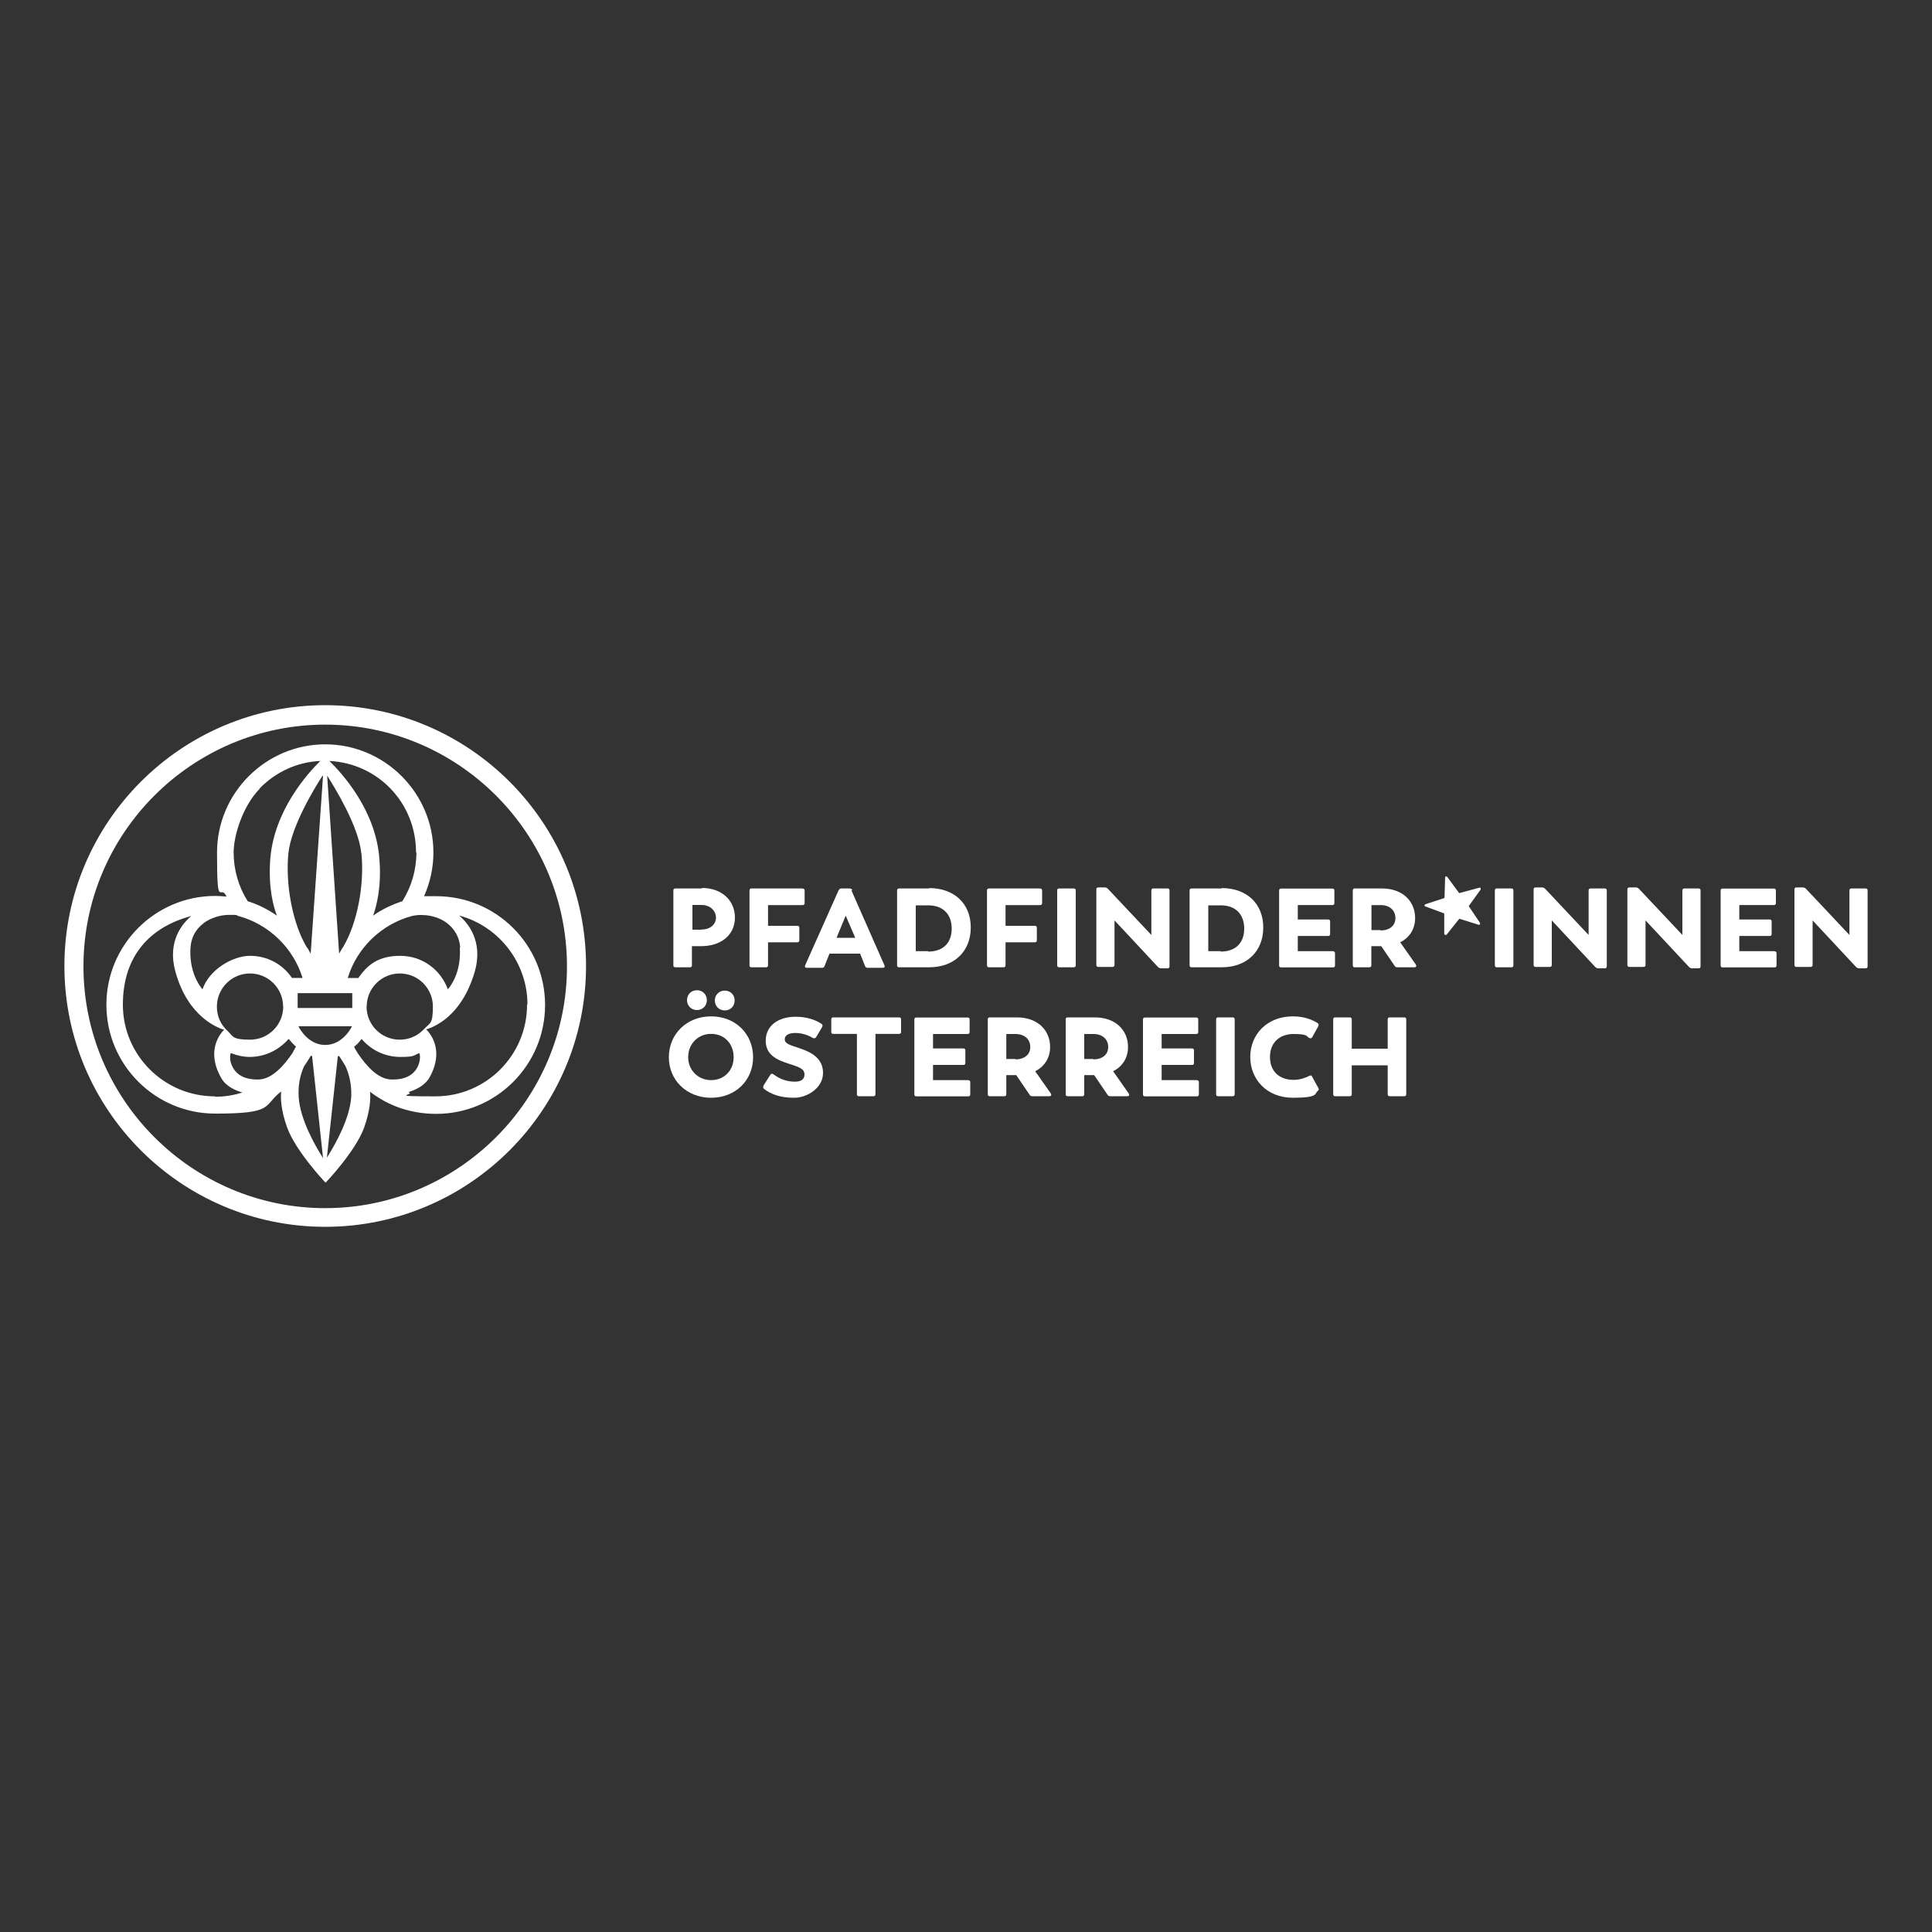
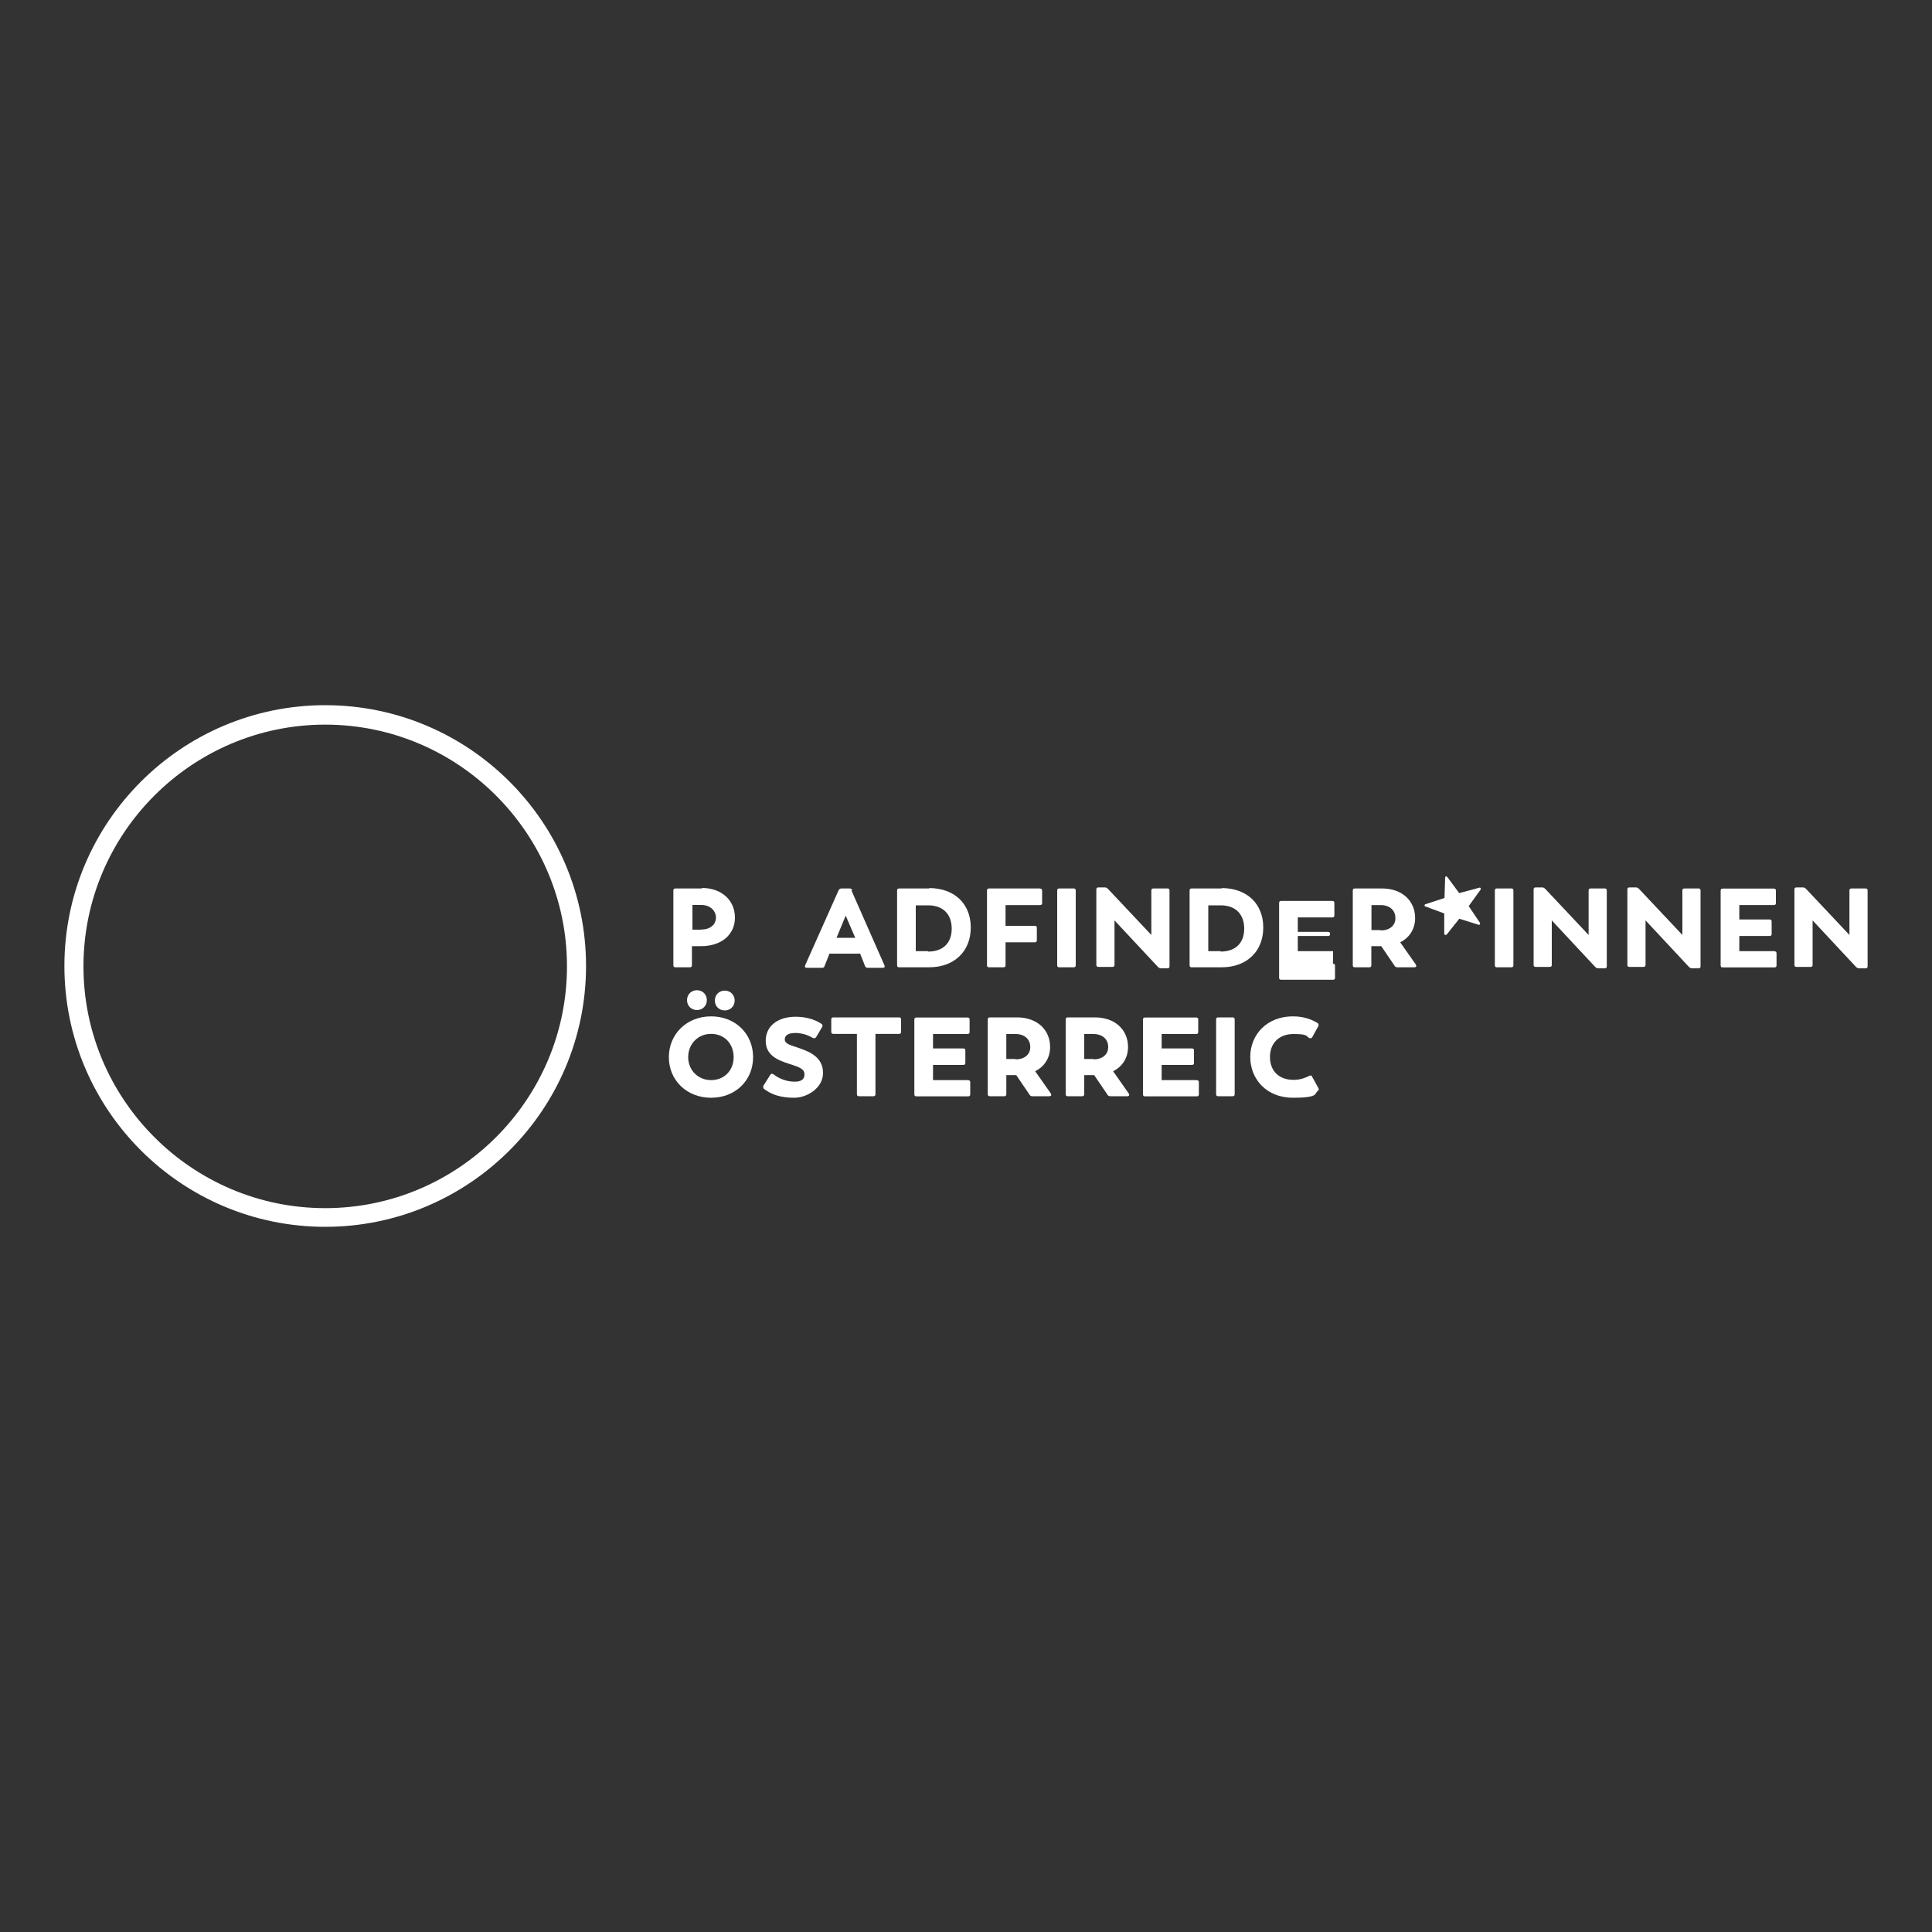
<svg xmlns="http://www.w3.org/2000/svg" id="Layer_1" data-name="Layer 1" viewBox="0 0 150 150">
  <rect x="0" y="0" width="150" height="150" fill="#333333" stroke="none" />
  <defs>
    <style> .cls-1 { fill: #fff; } </style>
  </defs>
  <path class="cls-1" d="M56.27,78.45c.44,0,.77-.33.77-.77s-.33-.77-.77-.77-.77.33-.77.77.33.77.77.77" />
  <path class="cls-1" d="M62.13,81.4c-.82-.27-1.2-.36-1.2-.71s.36-.49.82-.49.96.14,1.34.38c.11.05.19.05.27-.05l.47-.79c.05-.08.05-.19-.05-.25-.49-.33-1.2-.55-2-.55-1.42,0-2.33.74-2.33,1.86s.88,1.5,1.86,1.81c.85.27,1.15.41,1.15.82s-.33.55-.74.55c-.57,0-1.12-.16-1.67-.57-.11-.08-.19-.05-.25.05l-.52.82c-.05.11-.03.22.05.27.57.44,1.31.68,2.33.68s2.24-.77,2.24-1.92-.9-1.61-1.81-1.92" />
  <path class="cls-1" d="M54.11,78.42c.44,0,.77-.33.77-.77s-.33-.77-.77-.77-.77.33-.77.77.33.77.77.77" />
  <path class="cls-1" d="M69.84,78.99h-5.14c-.11,0-.16.05-.16.16v.96c0,.11.05.16.16.16h1.83v4.68c0,.11.05.16.16.16h1.12c.11,0,.16-.05.16-.16v-4.68h1.83c.11,0,.16-.05.16-.16v-.96c0-.11-.05-.16-.16-.16" />
  <path class="cls-1" d="M55.21,78.91c-1.89,0-3.28,1.37-3.28,3.17s1.4,3.15,3.28,3.15,3.26-1.34,3.26-3.15-1.37-3.17-3.26-3.17M55.21,83.86c-1.01,0-1.78-.77-1.78-1.78s.74-1.81,1.78-1.81,1.75.77,1.75,1.81-.74,1.78-1.75,1.78" />
  <path class="cls-1" d="M95.7,78.99h-1.12c-.11,0-.16.05-.16.16v5.8c0,.11.05.16.16.16h1.12c.11,0,.16-.05.16-.16v-5.8c0-.11-.05-.16-.16-.16" />
  <path class="cls-1" d="M101.88,83.59c-.05-.11-.14-.11-.25-.05-.22.11-.63.3-1.2.3-1.12,0-1.83-.68-1.83-1.78s.74-1.78,1.83-1.78.98.16,1.2.3c.11.05.19.05.25-.05l.47-.85c.05-.11.03-.19-.05-.25-.36-.22-.98-.52-1.92-.52-2,0-3.31,1.4-3.31,3.15s1.29,3.17,3.31,3.17,1.67-.33,1.92-.52c.11-.08.11-.14.05-.25l-.47-.85v-.03Z" />
-   <path class="cls-1" d="M109.02,78.99h-1.12c-.11,0-.16.05-.16.16v2.27h-2.79v-2.27c0-.11-.05-.16-.16-.16h-1.12c-.11,0-.16.05-.16.16v5.8c0,.11.05.16.16.16h1.12c.11,0,.16-.05.16-.16v-2.24h2.79v2.24c0,.11.05.16.16.16h1.12c.11,0,.16-.05.16-.16v-5.8c0-.11-.05-.16-.16-.16" />
  <path class="cls-1" d="M92.93,83.86h-2.74v-1.18h2.35c.11,0,.16-.05.16-.16v-.96c0-.11-.05-.16-.16-.16h-2.35v-1.12h2.68c.11,0,.16-.05.16-.16v-.96c0-.11-.05-.16-.16-.16h-3.97c-.11,0-.16.05-.16.16v5.8c0,.11.05.16.16.16h4.02c.11,0,.16-.05.16-.16v-.93c0-.11-.05-.16-.16-.16" />
  <path class="cls-1" d="M86.4,83.18c.74-.36,1.18-1.04,1.18-1.89,0-1.34-1.01-2.3-2.57-2.3h-2.11c-.11,0-.16.05-.16.16v5.8c0,.11.05.16.16.16h1.12c.11,0,.16-.05.16-.16v-1.48h.77l1.04,1.53c.05.08.11.11.22.11h1.31c.14,0,.19-.08.11-.22l-1.23-1.75v.03ZM84.89,82.22h-.71v-1.94h.71c.71,0,1.15.41,1.15,1.01s-.47.96-1.15.96" />
  <path class="cls-1" d="M80.35,83.18c.74-.36,1.18-1.04,1.18-1.89,0-1.34-1.01-2.3-2.57-2.3h-2.11c-.11,0-.16.05-.16.16v5.8c0,.11.05.16.16.16h1.12c.11,0,.16-.05.16-.16v-1.48h.77l1.04,1.53c.05.08.11.11.22.11h1.31c.14,0,.19-.08.11-.22l-1.23-1.75v.03ZM78.84,82.22h-.71v-1.94h.71c.71,0,1.15.41,1.15,1.01s-.47.96-1.15.96" />
  <path class="cls-1" d="M75.18,83.86h-2.74v-1.18h2.35c.11,0,.16-.05.16-.16v-.96c0-.11-.05-.16-.16-.16h-2.35v-1.12h2.68c.11,0,.16-.05.16-.16v-.96c0-.11-.05-.16-.16-.16h-3.97c-.11,0-.16.05-.16.16v5.8c0,.11.05.16.16.16h4.02c.11,0,.16-.05.16-.16v-.93c0-.11-.05-.16-.16-.16" />
  <path class="cls-1" d="M94.85,68.98h-2.33c-.11,0-.16.05-.16.16v5.8c0,.11.05.16.16.16h2.33c1.94,0,3.23-1.23,3.23-3.09s-1.29-3.06-3.23-3.06M94.77,73.85h-.96v-3.56h.96c1.18,0,1.83.71,1.83,1.81s-.66,1.78-1.83,1.78" />
  <path class="cls-1" d="M108.69,73.17c.74-.36,1.18-1.04,1.18-1.89,0-1.34-1.01-2.3-2.57-2.3h-2.11c-.11,0-.16.05-.16.16v5.8c0,.11.05.16.16.16h1.12c.11,0,.16-.05.16-.16v-1.48h.77l1.04,1.53c.05.08.11.11.22.11h1.31c.14,0,.19-.08.11-.22l-1.23-1.75v.03ZM107.19,72.21h-.71v-1.94h.71c.71,0,1.15.41,1.15,1.01s-.47.96-1.15.96" />
  <path class="cls-1" d="M117.34,68.98h-1.12c-.11,0-.16.05-.16.16v5.8c0,.11.05.16.16.16h1.12c.11,0,.16-.05.16-.16v-5.8c0-.11-.05-.16-.16-.16" />
-   <path class="cls-1" d="M103.5,73.85h-2.74v-1.18h2.35c.11,0,.16-.05.16-.16v-.96c0-.11-.05-.16-.16-.16h-2.35v-1.12h2.68c.11,0,.16-.05.16-.16v-.96c0-.11-.05-.16-.16-.16h-3.97c-.11,0-.16.05-.16.16v5.8c0,.11.05.16.16.16h4.02c.11,0,.16-.05.16-.16v-.93c0-.11-.05-.16-.16-.16" />
+   <path class="cls-1" d="M103.5,73.85h-2.74v-1.18h2.35c.11,0,.16-.05.16-.16c0-.11-.05-.16-.16-.16h-2.35v-1.12h2.68c.11,0,.16-.05.16-.16v-.96c0-.11-.05-.16-.16-.16h-3.97c-.11,0-.16.05-.16.16v5.8c0,.11.05.16.16.16h4.02c.11,0,.16-.05.16-.16v-.93c0-.11-.05-.16-.16-.16" />
  <path class="cls-1" d="M124.59,68.98h-1.09c-.11,0-.16.05-.16.16v3.45l-3.37-3.58c-.05-.05-.14-.11-.22-.11h-.52c-.11,0-.16.05-.16.16v5.85c0,.11.05.16.16.16h1.09c.11,0,.16-.05.16-.16v-3.45l3.37,3.61c.05.05.14.11.22.11h.52c.11,0,.16-.05.16-.16v-5.88c0-.11-.05-.16-.16-.16" />
  <path class="cls-1" d="M137.78,73.85h-2.74v-1.18h2.35c.11,0,.16-.05.16-.16v-.96c0-.11-.05-.16-.16-.16h-2.35v-1.12h2.68c.11,0,.16-.05.16-.16v-.96c0-.11-.05-.16-.16-.16h-3.97c-.11,0-.16.05-.16.16v5.8c0,.11.05.16.16.16h4.02c.11,0,.16-.05.16-.16v-.93c0-.11-.05-.16-.16-.16" />
  <path class="cls-1" d="M144.84,68.98h-1.09c-.11,0-.16.05-.16.16v3.45l-3.37-3.58c-.05-.05-.14-.11-.22-.11h-.52c-.11,0-.16.05-.16.16v5.85c0,.11.05.16.16.16h1.09c.11,0,.16-.05.16-.16v-3.45l3.37,3.61c.05.05.14.11.22.11h.52c.11,0,.16-.05.16-.16v-5.88c0-.11-.05-.16-.16-.16" />
  <path class="cls-1" d="M90.64,68.98h-1.09c-.11,0-.16.05-.16.16v3.45l-3.37-3.58c-.05-.05-.14-.11-.22-.11h-.52c-.11,0-.16.05-.16.16v5.85c0,.11.05.16.16.16h1.09c.11,0,.16-.05.16-.16v-3.45l3.37,3.61c.05.05.14.11.22.11h.52c.11,0,.16-.05.16-.16v-5.88c0-.11-.05-.16-.16-.16" />
  <path class="cls-1" d="M131.87,68.98h-1.09c-.11,0-.16.05-.16.16v3.45l-3.37-3.58c-.05-.05-.14-.11-.22-.11h-.52c-.11,0-.16.05-.16.16v5.85c0,.11.05.16.16.16h1.09c.11,0,.16-.05.16-.16v-3.45l3.37,3.61c.05.05.14.11.22.11h.52c.11,0,.16-.05.16-.16v-5.88c0-.11-.05-.16-.16-.16" />
  <path class="cls-1" d="M83.36,68.98h-1.12c-.11,0-.16.05-.16.16v5.8c0,.11.05.16.16.16h1.12c.11,0,.16-.05.16-.16v-5.8c0-.11-.05-.16-.16-.16" />
  <path class="cls-1" d="M66.18,69.12c-.03-.08-.11-.14-.22-.14h-.63c-.11,0-.16.05-.22.14l-2.6,5.83c-.05.11,0,.19.14.19h1.18c.11,0,.16-.05.19-.14l.38-.96h2.38l.38.96c.03.08.11.14.19.14h1.18c.14,0,.19-.08.14-.19l-2.57-5.83h.08ZM64.95,72.81l.71-1.72.74,1.72h-1.45Z" />
  <path class="cls-1" d="M72.14,68.98h-2.33c-.11,0-.16.05-.16.16v5.8c0,.11.05.16.16.16h2.33c1.94,0,3.23-1.23,3.23-3.09s-1.29-3.06-3.23-3.06M72.06,73.85h-.96v-3.56h.96c1.18,0,1.83.71,1.83,1.81s-.66,1.78-1.83,1.78" />
-   <path class="cls-1" d="M62.32,68.98h-3.97c-.11,0-.16.05-.16.16v5.8c0,.11.05.16.16.16h1.12c.11,0,.16-.05.16-.16v-1.78h2.27c.11,0,.16-.05.16-.16v-.96c0-.11-.05-.16-.16-.16h-2.27v-1.61h2.68c.11,0,.16-.05.16-.16v-.96c0-.11-.05-.16-.16-.16" />
  <path class="cls-1" d="M80.76,68.98h-3.97c-.11,0-.16.05-.16.16v5.8c0,.11.05.16.16.16h1.12c.11,0,.16-.05.16-.16v-1.78h2.27c.11,0,.16-.05.16-.16v-.96c0-.11-.05-.16-.16-.16h-2.27v-1.61h2.68c.11,0,.16-.05.16-.16v-.96c0-.11-.05-.16-.16-.16" />
  <path class="cls-1" d="M54.52,68.98h-2.08c-.11,0-.16.05-.16.16v5.8c0,.11.05.16.16.16h1.12c.11,0,.16-.05.16-.16v-1.48h.71c1.59,0,2.63-.9,2.63-2.22s-1.01-2.3-2.57-2.3M54.44,72.18h-.68v-1.92h.68c.77,0,1.15.52,1.15.98s-.36.93-1.15.93" />
  <path class="cls-1" d="M114.82,68.93l-1.53.41-.93-1.26s-.05-.05-.11-.03c-.03,0-.05.05-.05.08l-.05,1.59-1.5.49s-.05.05-.05.08,0,.08.05.08l1.48.55v1.59s.03.08.08.08h.03s.05,0,.08-.03l.98-1.23,1.5.47s.08,0,.11-.03v-.11l-.88-1.31.93-1.29v-.11s-.05-.05-.11-.03" />
  <path class="cls-1" d="M25.25,54.75c-11.16,0-20.25,9.08-20.25,20.25s9.08,20.25,20.25,20.25,20.25-9.08,20.25-20.25-9.08-20.25-20.25-20.25M25.25,93.8c-10.34,0-18.77-8.43-18.77-18.77s8.43-18.77,18.77-18.77,18.77,8.43,18.77,18.77-8.43,18.77-18.77,18.77" />
-   <path class="cls-1" d="M32.91,69.61c.49-1.09.74-2.24.74-3.42,0-4.62-3.78-8.4-8.4-8.4s-8.4,3.78-8.4,8.4.25,2.35.74,3.42c-.33-.03-.63-.05-.88-.05-4.65,0-8.45,3.78-8.45,8.45s3.8,8.45,8.45,8.45,3.67-.6,5.12-1.72c-.05.49-.03,1.42.47,2.82.68,1.83,2.9,4.19,2.93,4.21l.05.05.05-.05s2.24-2.35,2.93-4.19c.49-1.37.52-2.3.47-2.82,1.48,1.15,3.26,1.72,5.14,1.72,4.65,0,8.45-3.78,8.45-8.45s-3.78-8.45-8.45-8.45-.57,0-.9.05M32.33,66.19c0,1.34-.38,2.65-1.09,3.78-.82.27-1.59.63-2.27,1.12.25-.71.66-2.19.49-4.35-.25-3.8-2.9-6.7-3.89-7.66,3.8.19,6.73,3.28,6.73,7.09M28.06,66.24c.25,2.46-.33,5.44-1.4,7.25l-.14.22-.19.33-.93-13.82c.52.82,2.44,3.89,2.65,6.02M20.16,61.21c1.26-1.29,2.93-2.05,4.71-2.13-.98.96-3.61,3.86-3.89,7.66-.16,2.22.27,3.72.52,4.35-.71-.49-1.48-.88-2.27-1.12-.71-1.12-1.09-2.44-1.09-3.78s.71-3.61,2.02-4.95M25.08,60.23l-.96,13.82-.19-.36-.14-.19c-1.07-1.81-1.64-4.82-1.4-7.25.22-2.13,2.11-5.2,2.65-6.02M15.78,71.69c.55-.41,1.29-.66,2.02-.66s.47,0,.68.08c2.38.63,4.3,2.49,5.01,4.82h-.82c-.74-1.09-1.94-1.72-3.26-1.72s-3.15,1.04-3.69,2.6c-.33-.38-1.04-1.48-.93-3.23.05-.77.38-1.42,1.01-1.89M21.99,78.15c0,1.42-1.15,2.57-2.57,2.57s-1.29-.25-1.78-.71l-.14-.14c-.44-.47-.66-1.07-.66-1.72,0-1.42,1.15-2.57,2.57-2.57s2.57,1.15,2.57,2.57M16.68,85.12c-3.94,0-7.14-3.2-7.14-7.11s2.22-6.07,5.31-6.89c-.68.57-1.89,1.97-1.23,4.32.98,3.58,3.39,4.4,3.78,4.51-.27.27-1.45,1.61-.22,3.75.38.68,1.15.98,1.64,1.12-.68.22-1.4.33-2.11.33M22.67,81.81c-.6.88-1.5,1.94-2.54,2-1.23.05-1.81-.47-2.05-.93-.25-.44-.25-.93-.16-1.12.49.19.96.3,1.48.3,1.15,0,2.24-.52,3.01-1.4.19.22.38.44.57.6-.11.19-.22.38-.3.55M23.19,85.15h0c-.05-.82.08-1.61.41-2.35.16-.25.36-.52.52-.82h.11s.85,7.93.85,7.93c-.63-.98-1.78-3.01-1.89-4.73M27.27,85.15c-.11,1.67-1.18,3.61-1.89,4.73l.85-7.88h.11c.16.27.36.55.49.79.22.49.49,1.31.44,2.38M25.25,81.13c-1.23,0-1.92-1.12-2.08-1.45h4.16c-.16.33-.85,1.45-2.08,1.45M27.35,78.26h-4.24v-1.15h4.24v1.15ZM30.34,83.81c-1.04-.05-1.94-1.12-2.54-2-.08-.14-.16-.27-.25-.41,0-.05-.05-.08-.05-.14.25-.19.44-.41.57-.6.77.9,1.86,1.4,3.01,1.4s.98-.11,1.48-.3c.08.19.08.66-.16,1.12-.25.47-.82.98-2.05.93M28.47,78.15c0-1.42,1.15-2.57,2.57-2.57s2.57,1.15,2.57,2.57-.25,1.26-.66,1.72l-.14.14c-.49.47-1.12.71-1.78.71-1.42,0-2.57-1.15-2.57-2.57M40.92,78.01c0,3.94-3.2,7.11-7.11,7.11s-1.45-.11-2.11-.33c.47-.14,1.23-.44,1.64-1.12,1.2-2.13.05-3.45-.25-3.75.19-.05.77-.25,1.45-.77.74-.57,1.75-1.7,2.33-3.75.66-2.35-.57-3.78-1.23-4.32,3.09.82,5.31,3.67,5.31,6.89M35.7,73.58h0c.11,1.78-.6,2.85-.93,3.23-.57-1.56-2.02-2.6-3.69-2.6s-2.52.66-3.26,1.72h-.82c.71-2.35,2.63-4.19,5.01-4.82.9-.19,1.97,0,2.71.57.6.47.96,1.12,1.01,1.89" />
</svg>